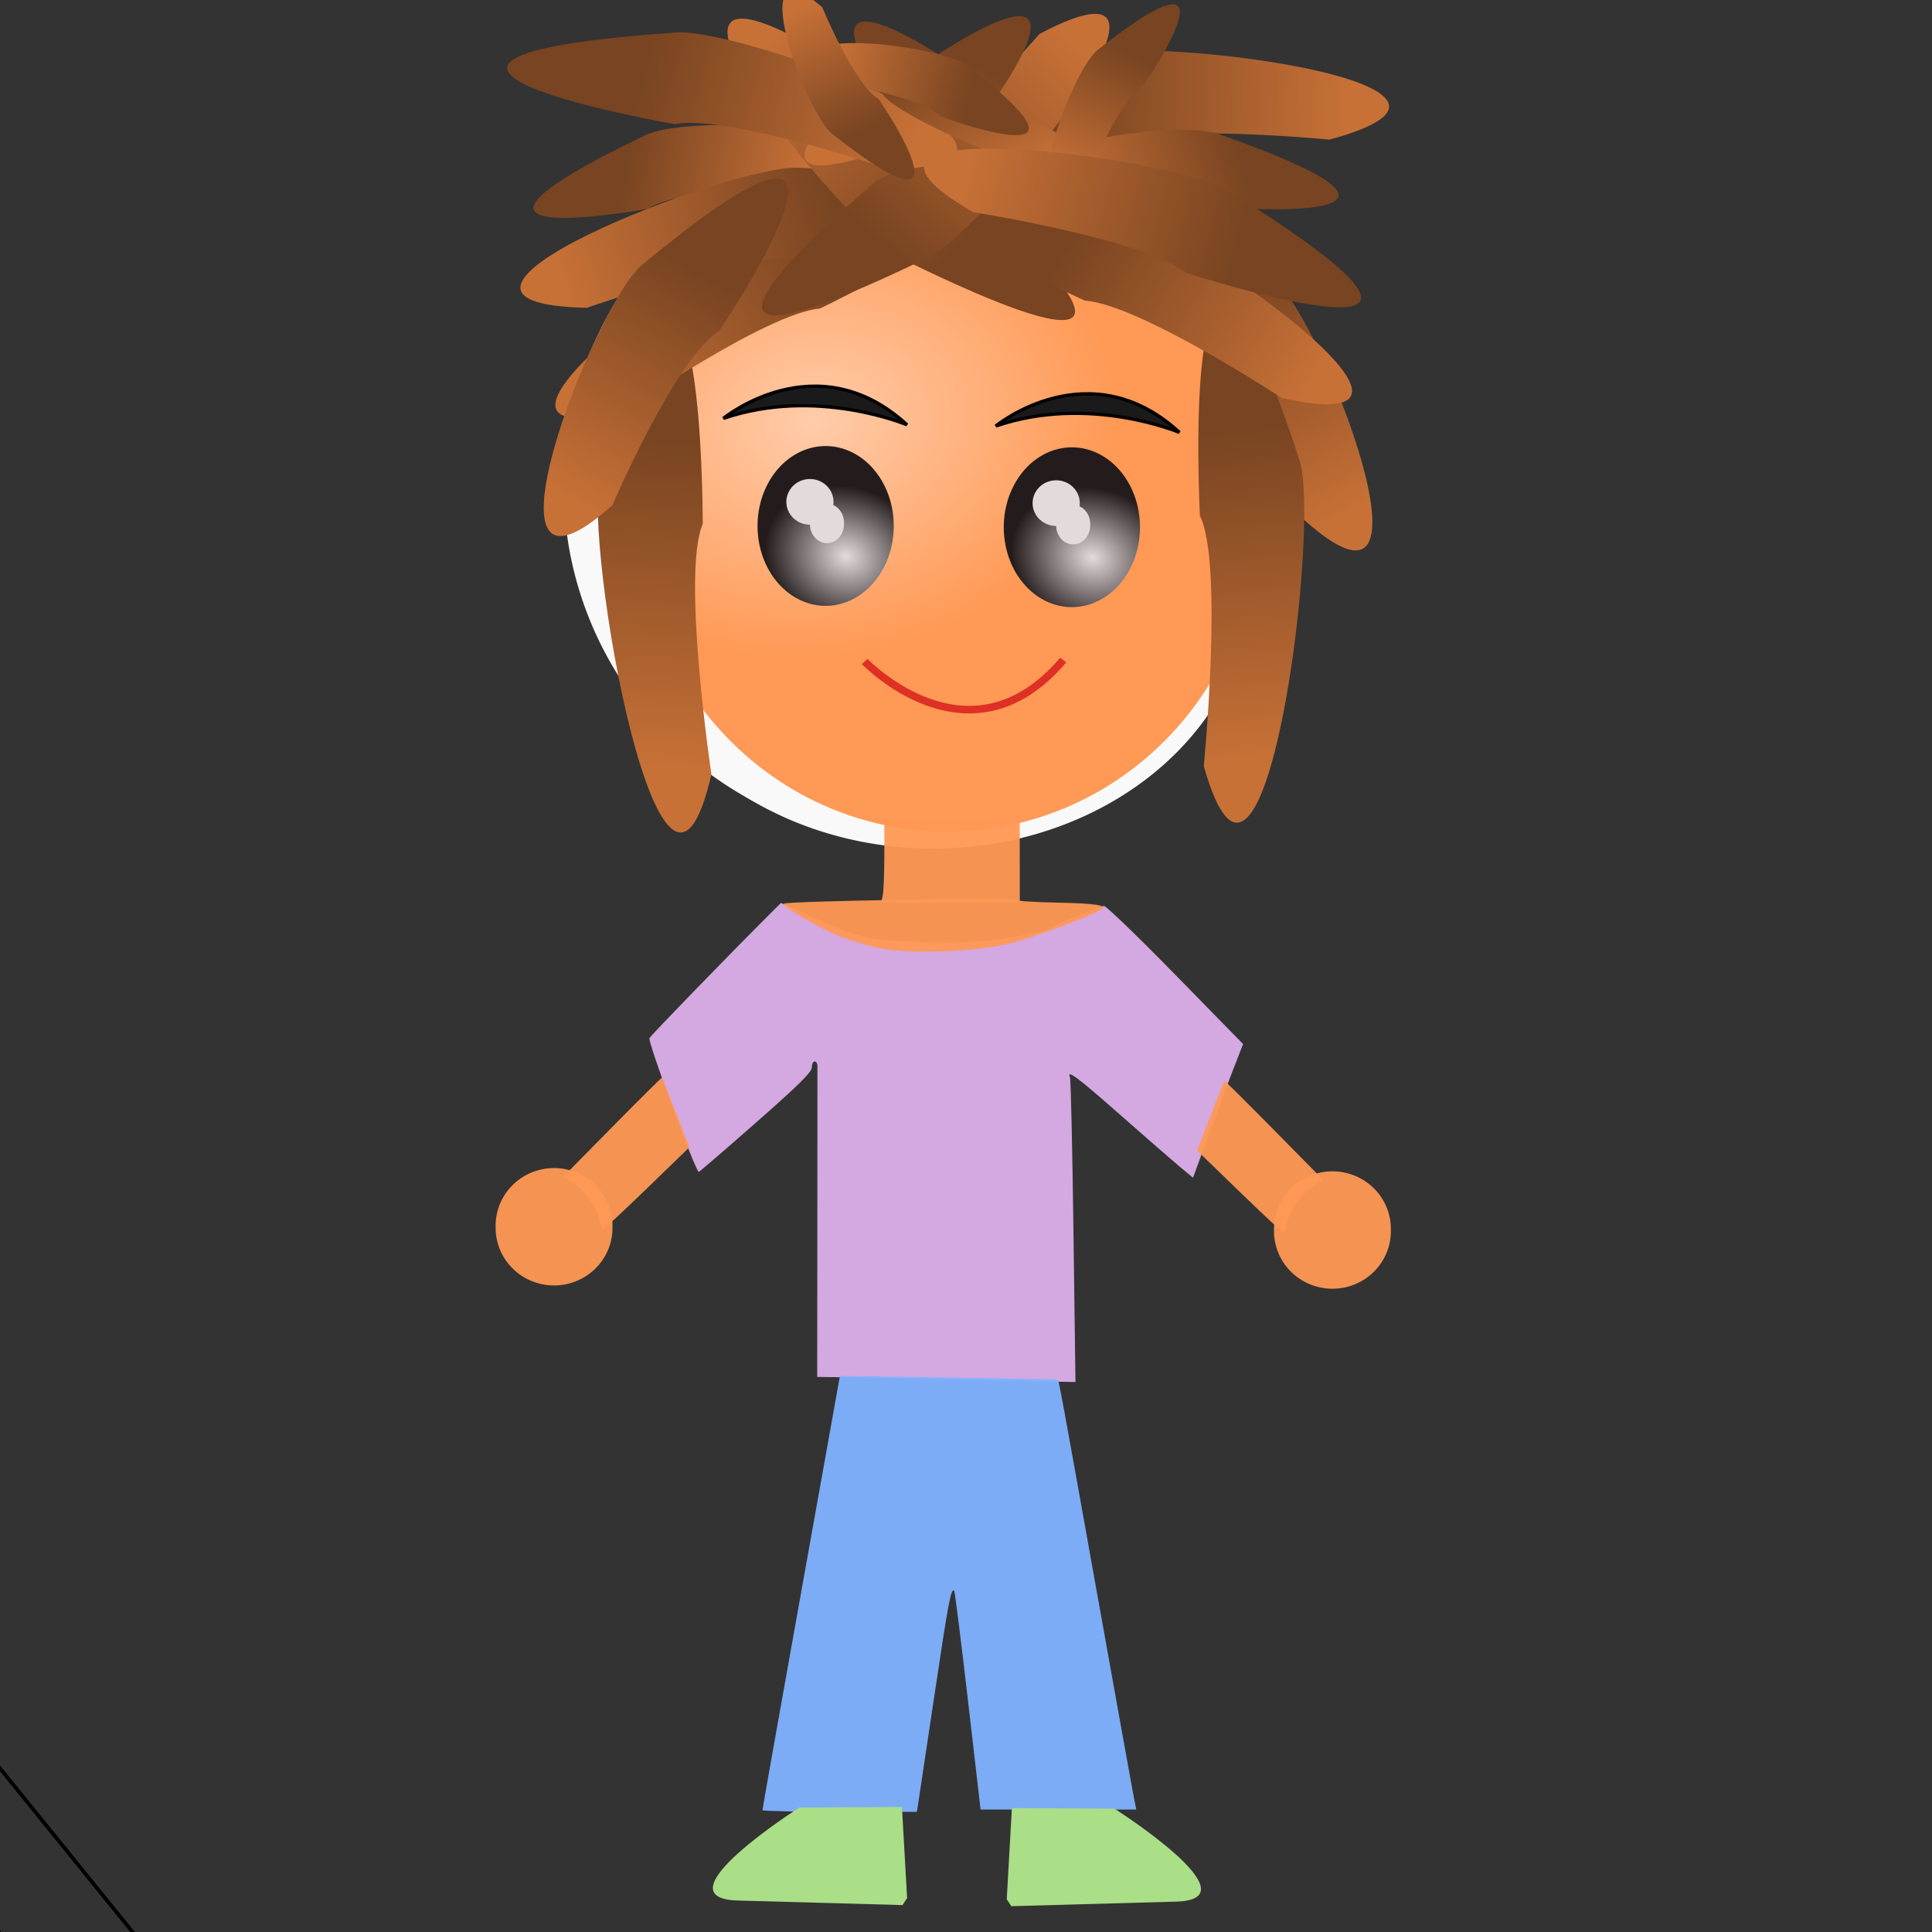
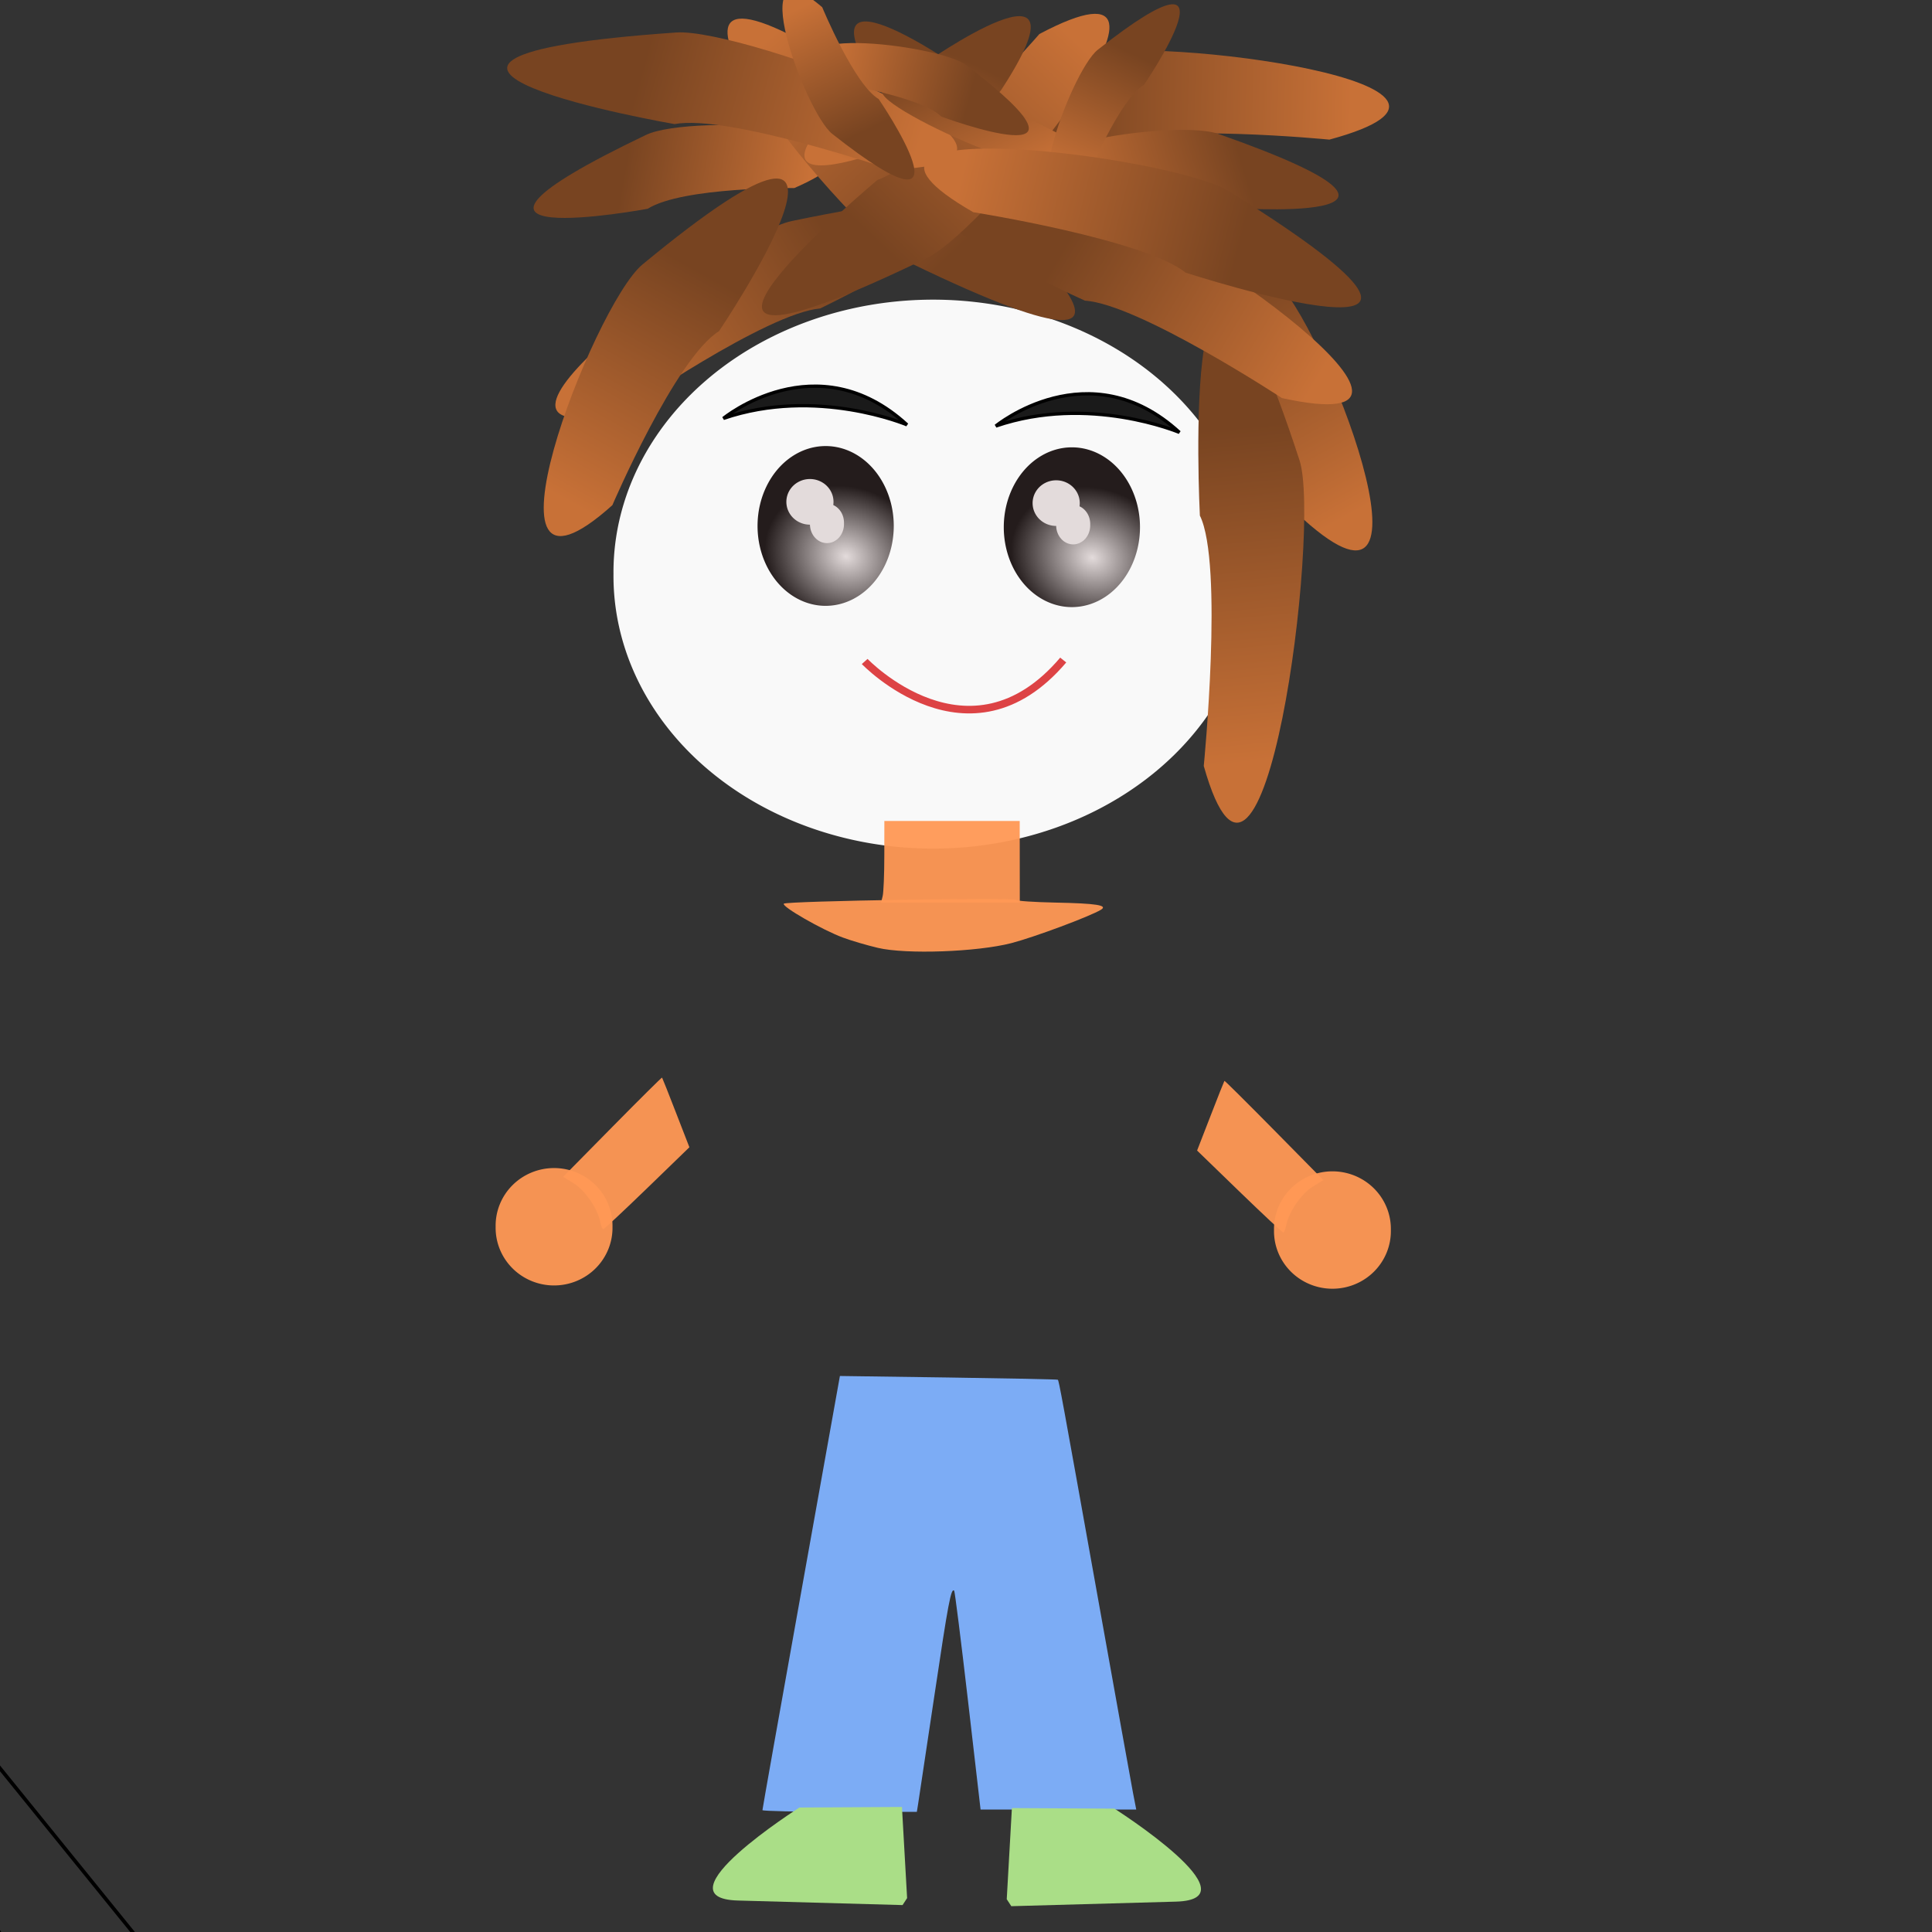
<svg xmlns="http://www.w3.org/2000/svg" xmlns:xlink="http://www.w3.org/1999/xlink" version="1.0" viewBox="0 0 531.5 531.5">
  <rect x="0" y="0" width="531.5" height="531.5" fill="#333333" stroke="none" />
  <defs>
    <linearGradient id="a">
      <stop stop-color="#784421" offset="0" />
      <stop stop-color="#c87137" offset="1" />
    </linearGradient>
    <linearGradient id="v" x1="144.23" x2="155.77" y1="206.97" y2="297.12" gradientTransform="matrix(.091 .755 .87 -.127 95.022 -52.81)" gradientUnits="userSpaceOnUse" xlink:href="#a" />
    <linearGradient id="u" x1="144.23" x2="155.77" y1="206.97" y2="297.12" gradientTransform="matrix(-.661 .5 .518 .646 317.1 -124.5)" gradientUnits="userSpaceOnUse" xlink:href="#a" />
    <radialGradient id="c" cx="186.99" cy="194.28" r="85.458" gradientTransform="matrix(.12 .773 -.964 .149 354.22 22.277)" gradientUnits="userSpaceOnUse">
      <stop stop-color="#fca" offset="0" />
      <stop stop-color="#f95" offset="1" />
    </radialGradient>
    <linearGradient id="t" x1="412.01" x2="407.46" y1="257.45" y2="353.37" gradientTransform="matrix(-.866 -.091 -.033 .992 542.78 -94.461)" gradientUnits="userSpaceOnUse" xlink:href="#a" />
    <radialGradient id="b" cx="202.54" cy="234.15" r="19.5" gradientTransform="matrix(.381 -.931 1.083 .444 -129.7 346.02)" gradientUnits="userSpaceOnUse">
      <stop stop-color="#e3dbdb" offset="0" />
      <stop stop-color="#241c1c" offset="1" />
    </radialGradient>
    <linearGradient id="s" x1="144.23" x2="155.77" y1="206.97" y2="297.12" gradientTransform="matrix(-.038 .63 .59 -.174 50.261 -3.987)" gradientUnits="userSpaceOnUse" xlink:href="#a" />
    <linearGradient id="r" x1="412.01" x2="407.46" y1="257.45" y2="353.37" gradientTransform="matrix(.86 -.132 .081 .989 -39.273 -79.416)" gradientUnits="userSpaceOnUse" xlink:href="#a" />
    <linearGradient id="q" x1="144.23" x2="155.77" y1="206.97" y2="297.12" gradientTransform="matrix(.296 .701 -.818 .322 353.46 -95.951)" gradientUnits="userSpaceOnUse" xlink:href="#a" />
    <linearGradient id="p" x1="144.23" x2="155.77" y1="206.97" y2="297.12" gradientTransform="matrix(.1 .754 -.874 .093 392.46 -68.301)" gradientUnits="userSpaceOnUse" xlink:href="#a" />
    <linearGradient id="o" x1="144.23" x2="155.77" y1="206.97" y2="297.12" gradientTransform="matrix(.462 -.605 -.711 -.516 341.89 262.15)" gradientUnits="userSpaceOnUse" xlink:href="#a" />
    <linearGradient id="n" x1="144.23" x2="155.77" y1="206.97" y2="297.12" gradientTransform="matrix(-.279 .708 .826 .302 157.57 -94.846)" gradientUnits="userSpaceOnUse" xlink:href="#a" />
    <linearGradient id="m" x1="144.23" x2="155.77" y1="206.97" y2="297.12" gradientTransform="matrix(.107 .622 -.606 -.108 448.77 -17.538)" gradientUnits="userSpaceOnUse" xlink:href="#a" />
    <linearGradient id="l" x1="144.23" x2="155.77" y1="206.97" y2="297.12" gradientTransform="matrix(-.462 -.605 .711 -.516 154.89 260.79)" gradientUnits="userSpaceOnUse" xlink:href="#a" />
    <linearGradient id="k" x1="144.23" x2="155.77" y1="206.97" y2="297.12" gradientTransform="matrix(-.606 -.234 -.345 .318 422.42 -14.49)" gradientUnits="userSpaceOnUse" xlink:href="#a" />
    <linearGradient id="j" x1="144.23" x2="155.77" y1="206.97" y2="297.12" gradientTransform="matrix(-.089 .756 .875 .081 3.221 -104.17)" gradientUnits="userSpaceOnUse" xlink:href="#a" />
    <linearGradient id="i" x1="144.23" x2="155.77" y1="206.97" y2="297.12" gradientTransform="matrix(.606 -.234 .345 .318 87.502 -12.985)" gradientUnits="userSpaceOnUse" xlink:href="#a" />
    <linearGradient id="h" x1="144.23" x2="155.77" y1="206.97" y2="297.12" gradientTransform="matrix(.661 .5 -.518 .646 201.47 -128.59)" gradientUnits="userSpaceOnUse" xlink:href="#a" />
    <linearGradient id="g" x1="144.23" x2="155.77" y1="206.97" y2="297.12" gradientTransform="matrix(-.169 .445 -.394 -.201 368.33 5.298)" gradientUnits="userSpaceOnUse" xlink:href="#a" />
    <linearGradient id="f" x1="144.23" x2="155.77" y1="206.97" y2="297.12" gradientTransform="matrix(.398 -.261 -.281 -.341 235.49 144.39)" gradientUnits="userSpaceOnUse" xlink:href="#a" />
    <linearGradient id="e" x1="144.23" x2="155.77" y1="206.97" y2="297.12" gradientTransform="matrix(.398 .261 -.281 .341 308.55 -93.405)" gradientUnits="userSpaceOnUse" xlink:href="#a" />
    <linearGradient id="d" x1="144.23" x2="155.77" y1="206.97" y2="297.12" gradientTransform="matrix(-.284 .706 -.807 -.348 544.69 40.338)" gradientUnits="userSpaceOnUse" xlink:href="#a" />
  </defs>
  <path d="m-106.73 355.53v0.01l34.614 51.92 146460 252820 4.4747e8 8.9833e8 1.0046e12 2.3813e12 1.6794e15 4.8042e15" fill="none" stroke="#000" stroke-width="1px" />
  <path d="m-99.52 368.51 5e-3 0.01 33.168 36.05 144400 178270 4.5649e8 6.4228e8 1.0692e12 1.7247e12 1.8877e15 3.5218e15" fill="none" stroke="#000" stroke-width="1px" />
  <path d="m-71.395 400.97-4e-3 -0.03-16.583-162.24-29725-763110 62931000-2.6223e9 5.8643e11 -6.7296e12 1.9858e15 -1.3152e16" fill="none" stroke="#000" stroke-width="1px" />
  <g transform="matrix(1.027 0 0 1.012 -3.687 .031)">
    <g transform="matrix(.973 0 0 .956 7.94 .577)">
      <path d="m294.98 15.009c17.88-5.691 122.82 8.339 66.53 24.057 0 0-47.43-4.797-60.91 1.384 0 0-105.45 6.329-5.62-25.441z" fill="url(#v)" fill-rule="evenodd" />
      <path d="m346.17 78.658c13.53 11.548 48.84 106.02 8.28 68.432 0 0-17.4-41.83-29.35-49.462 0 0-54.48-83.436 21.07-18.97z" fill="url(#u)" fill-rule="evenodd" />
      <path transform="translate(21.635 -104.57)" d="m318.75 267.19a87.982 77.525 0 1 1-175.96 0 87.982 77.525 0 1 1 175.96 0z" fill="#f9f9f9" />
-       <path transform="translate(-36.779 -109.62)" d="m386.54 247.36a99.52 101.68 0 1 1-199.04 0 99.52 101.68 0 1 1 199.04 0z" fill="#f9f9f9" />
-       <path transform="translate(30.289 -76.443)" d="m311.54 221.04a85.458 90.506 0 1 1-170.91 0 85.458 90.506 0 1 1 170.91 0z" fill="url(#c)" />
-       <path d="m160.83 134.02c-5.07 19.29 16.98 146.89 30.55 85.5 0 0-8.27-57.2-2.38-71.16 0 0 0.17-122.03-28.17-14.34z" fill="url(#t)" fill-rule="evenodd" />
      <path d="m269.68 120.51s25.65-21.8 50.55 1.81c0 0-24.9-10.9-50.55-1.81z" fill="#1a1a1a" fill-rule="evenodd" stroke="#000" stroke-width=".937px" />
      <path transform="translate(27.404 -103.85)" d="m214.18 252.77a18.75 22.717 0 1 1-37.5 0 18.75 22.717 0 1 1 37.5 0z" fill="url(#b)" />
      <path transform="translate(36.058 -95.193)" d="m188.94 237.26a6.49 6.49 0 1 1-12.98 0 6.49 6.49 0 1 1 12.98 0z" fill="#e3dbdb" />
      <path transform="translate(33.173 -101.68)" d="m194.71 249.88a4.688 5.409 0 1 1-9.37 0 4.688 5.409 0 1 1 9.37 0z" fill="#e3dbdb" />
      <path d="m194.68 118.34s25.65-21.793 50.55 1.82c0 0-24.9-10.9-50.55-1.82z" fill="#1a1a1a" fill-rule="evenodd" stroke="#000" stroke-width=".937px" />
      <path transform="translate(95.193 -103.49)" d="m214.18 252.77a18.75 22.717 0 1 1-37.5 0 18.75 22.717 0 1 1 37.5 0z" fill="url(#b)" />
      <path transform="translate(103.85 -94.833)" d="m188.94 237.26a6.49 6.49 0 1 1-12.98 0 6.49 6.49 0 1 1 12.98 0z" fill="#e3dbdb" />
      <path transform="translate(100.96 -101.32)" d="m194.71 249.88a4.688 5.409 0 1 1-9.37 0 4.688 5.409 0 1 1 9.37 0z" fill="#e3dbdb" />
      <path d="m233.58 187.46s28.78 31.08 54.66-0.41" fill="none" opacity=".816" stroke="#d6181b" stroke-opacity=".99" stroke-width="2.151" />
      <path d="m173.43 37.704c12.54-6.188 79.96-2.496 40.78 15.13 0 0-30.68-0.365-40.37 5.893 0 0-70.4 13.522-0.41-21.023z" fill="url(#s)" fill-rule="evenodd" />
      <path d="m353.3 130.28c6 19.02-9.84 147.54-26.37 86.88 0 0 5.49-57.54-1.07-71.19 0 0-6.08-121.88 27.44-15.69z" fill="url(#r)" fill-rule="evenodd" />
      <path d="m213.57 62.202c-18.35 3.94-102.47 68.218-45.81 53.918 0 0 38.79-27.717 53.56-29.042 0 0 94.67-46.868-7.75-24.876z" fill="url(#q)" fill-rule="evenodd" />
-       <path d="m215.62 47.06c-18.74-1.07-116.9 38.585-58.47 39.829 0 0 44.76-16.428 59.34-13.788 0 0 103.72-20.063-0.87-26.041z" fill="url(#p)" fill-rule="evenodd" />
      <path d="m245.97 74.049c-16.78-8.401-82.16-91.669-30.87-63.654 0 0 30.63 36.532 44.59 41.504 0 0 79.96 69.051-13.72 22.15z" fill="url(#o)" fill-rule="evenodd" />
      <path d="m301.34 59.796c18.44 3.484 104.12 65.664 47.12 52.764 0 0-39.46-26.745-54.25-27.704 0 0-95.81-44.51 7.13-25.06z" fill="url(#n)" fill-rule="evenodd" />
      <path d="m330.93 37.432c-13.14-4.774-79.75 6.304-38.87 19.519 0 0 30.45-3.733 40.77 1.423 0 0 71.47 5.705-1.9-20.942z" fill="url(#m)" fill-rule="evenodd" />
      <path d="m250.81 72.686c16.78-8.401 82.16-91.669 30.87-63.653 0-4e-4 -30.63 36.531-44.59 41.503 0 0-79.96 69.044 13.72 22.15z" fill="url(#l)" fill-rule="evenodd" />
      <path d="m271.22 24.851c-4.81 7.604-68.17 35.742-51.42 12.57 0 0 27.49-13.255 29.71-19.641 0 0 48.52-35.376 21.71 7.071z" fill="url(#k)" fill-rule="evenodd" />
      <path d="m181.73 8.599c18.72-1.344 117.45 36.875 59.04 38.971 0 0-44.98-15.773-59.53-12.92 0 0-104-18.547 0.49-26.051z" fill="url(#j)" fill-rule="evenodd" />
      <path d="m238.71 26.356c4.8 7.604 68.16 35.742 51.41 12.571 0 0-27.49-13.255-29.7-19.641 0 0-48.52-35.377-21.71 7.07z" fill="url(#i)" fill-rule="evenodd" />
      <path d="m172.4 74.574c-13.53 11.549-48.84 106.03-8.28 68.436 0 0 17.4-41.83 29.35-49.466 0 0 54.48-83.436-21.07-18.97z" fill="url(#h)" fill-rule="evenodd" />
      <path d="m261.57 17.896c-7.59-5.998-60.02-12.453-35.76 5.097 0 0 23.44 3.854 28.85 9.519 0 0 49.29 18.868 6.91-14.616z" fill="url(#g)" fill-rule="evenodd" />
      <path d="m224.66 37.444c-7.5-6.112-25.16-55.903-2.77-36.022 0 5e-4 8.84 22.053 15.54 26.101 0 0 29.1 44.038-12.77 9.921z" fill="url(#f)" fill-rule="evenodd" />
      <path d="m297.72 13.543c-7.5 6.111-25.16 55.903-2.77 36.021 0 0 8.84-22.052 15.54-26.1 0 0 29.1-44.038-12.77-9.921z" fill="url(#e)" fill-rule="evenodd" />
      <path d="m333.97 53.786c-15.79-10.148-120.76-23.908-70.5 5.916 0 0 47.05 7.711 58.45 17.184 0 0 100.17 33.554 12.05-23.1z" fill="url(#d)" fill-rule="evenodd" />
    </g>
    <g transform="translate(-1.442 -5.769)" fill-rule="evenodd">
      <g transform="translate(2.885 -2.163)">
-         <path d="m256.66 382.87c-10.39-0.26-22.66-0.51-27.25-0.56l-8.36-0.1 0.04-41.68c0.02-22.93 0.03-42.23 0.02-42.89s-0.35-1.2-0.76-1.2-0.74 0.74-0.74 1.65c0 1.25-3.64 4.89-14.89 14.92-8.19 7.31-15.11 13.36-15.39 13.46-0.75 0.26-13.69-35.32-13.22-36.35 0.32-0.72 20.9-22.24 32.42-33.92l2.81-2.84 8.77 4.05c4.82 2.23 10.76 4.55 13.21 5.15 5.95 1.48 25.52 2.04 34.15 0.98 8.22-1 16-2.71 16.98-3.73 0.41-0.42 3.41-1.8 6.67-3.06 3.26-1.25 6.28-2.42 6.72-2.59 0.43-0.17 9 8.21 19.04 18.62l18.26 18.94-2.82 7.34c-1.55 4.03-4.57 12.21-6.7 18.16l-3.89 10.84-3.45-2.9c-1.89-1.6-9.07-7.94-15.95-14.1-11.66-10.43-14.55-12.62-13.56-10.22 0.22 0.53 0.64 19.36 0.93 41.85l0.54 40.9-7.34-0.13c-4.04-0.08-15.84-0.34-26.24-0.59z" fill="#ddafe9" opacity=".95" />
        <path d="m238.59 251.48c0.24-0.98 0.44-5.98 0.44-11.09l0.01-9.31h36.26l0.02 22.18h-37.16l0.43-1.78z" fill="#f95" opacity=".95" />
        <path d="m237.31 265.57c-2.96-0.71-7.19-1.97-9.4-2.81-5.52-2.08-16.45-8.44-15.8-9.2 0.64-0.73 62.31-1.74 62.31-1.02 0 0.28 4.67 0.6 10.38 0.72 11 0.22 14.21 0.73 12.27 1.94-2.9 1.8-17.86 7.46-24 9.08-9.19 2.41-28.21 3.1-35.76 1.29z" fill="#f95" opacity=".95" />
      </g>
      <path d="m209.27 497.81c-0.01-0.26 4.66-26.92 10.37-59.24l10.38-58.78 29.07 0.41c15.98 0.23 29.17 0.5 29.3 0.61 0.3 0.25 0.99 4.07 10.93 60.41 4.61 26.09 8.75 49.46 9.22 51.94l0.86 4.49h-41.7l-3.37-29.59c-1.86-16.27-3.52-29.73-3.7-29.9-0.84-0.82-1.56 3.06-5.32 28.64-2.22 15.09-4.18 28.35-4.36 29.46l-0.32 2.01h-20.67c-11.37 0-20.68-0.21-20.69-0.46z" fill="#80b3ff" opacity=".95" />
      <path d="m273.25 518.48 2.86-26.55" fill="#aade87" />
      <path d="m324.13 496.07-49.84 15.64" fill="#aade87" />
      <path d="m248.02 521.72-1.22 1.9-44.12-1.24c-21.74-0.62 16.49-25.28 16.49-25.28l27.47-0.15" fill="#aade87" />
      <path d="m245.17 519.36-2.07-26.62" fill="#aade87" />
      <path d="m165.81 337.85c-0.7-3.59-4.08-8.56-7.11-10.45l-2.82-1.75 13.18-13.57c7.25-7.46 13.24-13.5 13.32-13.41s1.76 4.38 3.73 9.55l3.59 9.39-11.33 11.14c-6.24 6.13-11.52 11.14-11.75 11.14s-0.59-0.92-0.81-2.04z" fill="#f95" opacity=".95" />
      <path transform="matrix(.886 0 0 .869 35.563 40.294)" d="m150.72 343.99a17.668 18.029 0 1 1-35.33 0 17.668 18.029 0 1 1 35.33 0z" fill="#f95" opacity=".95" />
      <path d="m349.59 338.74c0.7-3.59 4.08-8.56 7.11-10.45l2.82-1.75-13.18-13.57c-7.25-7.46-13.24-13.5-13.32-13.41s-1.76 4.38-3.73 9.55l-3.59 9.39 11.33 11.14c6.24 6.13 11.52 11.14 11.75 11.14s0.59-0.92 0.81-2.04z" fill="#f95" opacity=".95" />
      <path transform="matrix(-.886 0 0 .869 479.84 41.185)" d="m150.72 343.99a17.668 18.029 0 1 1-35.33 0 17.668 18.029 0 1 1 35.33 0z" fill="#f95" opacity=".95" />
      <path d="m274.71 522.02 1.22 1.9 44.12-1.24c21.74-0.62-16.49-25.28-16.49-25.28l-27.47-0.15" fill="#aade87" />
    </g>
  </g>
</svg>